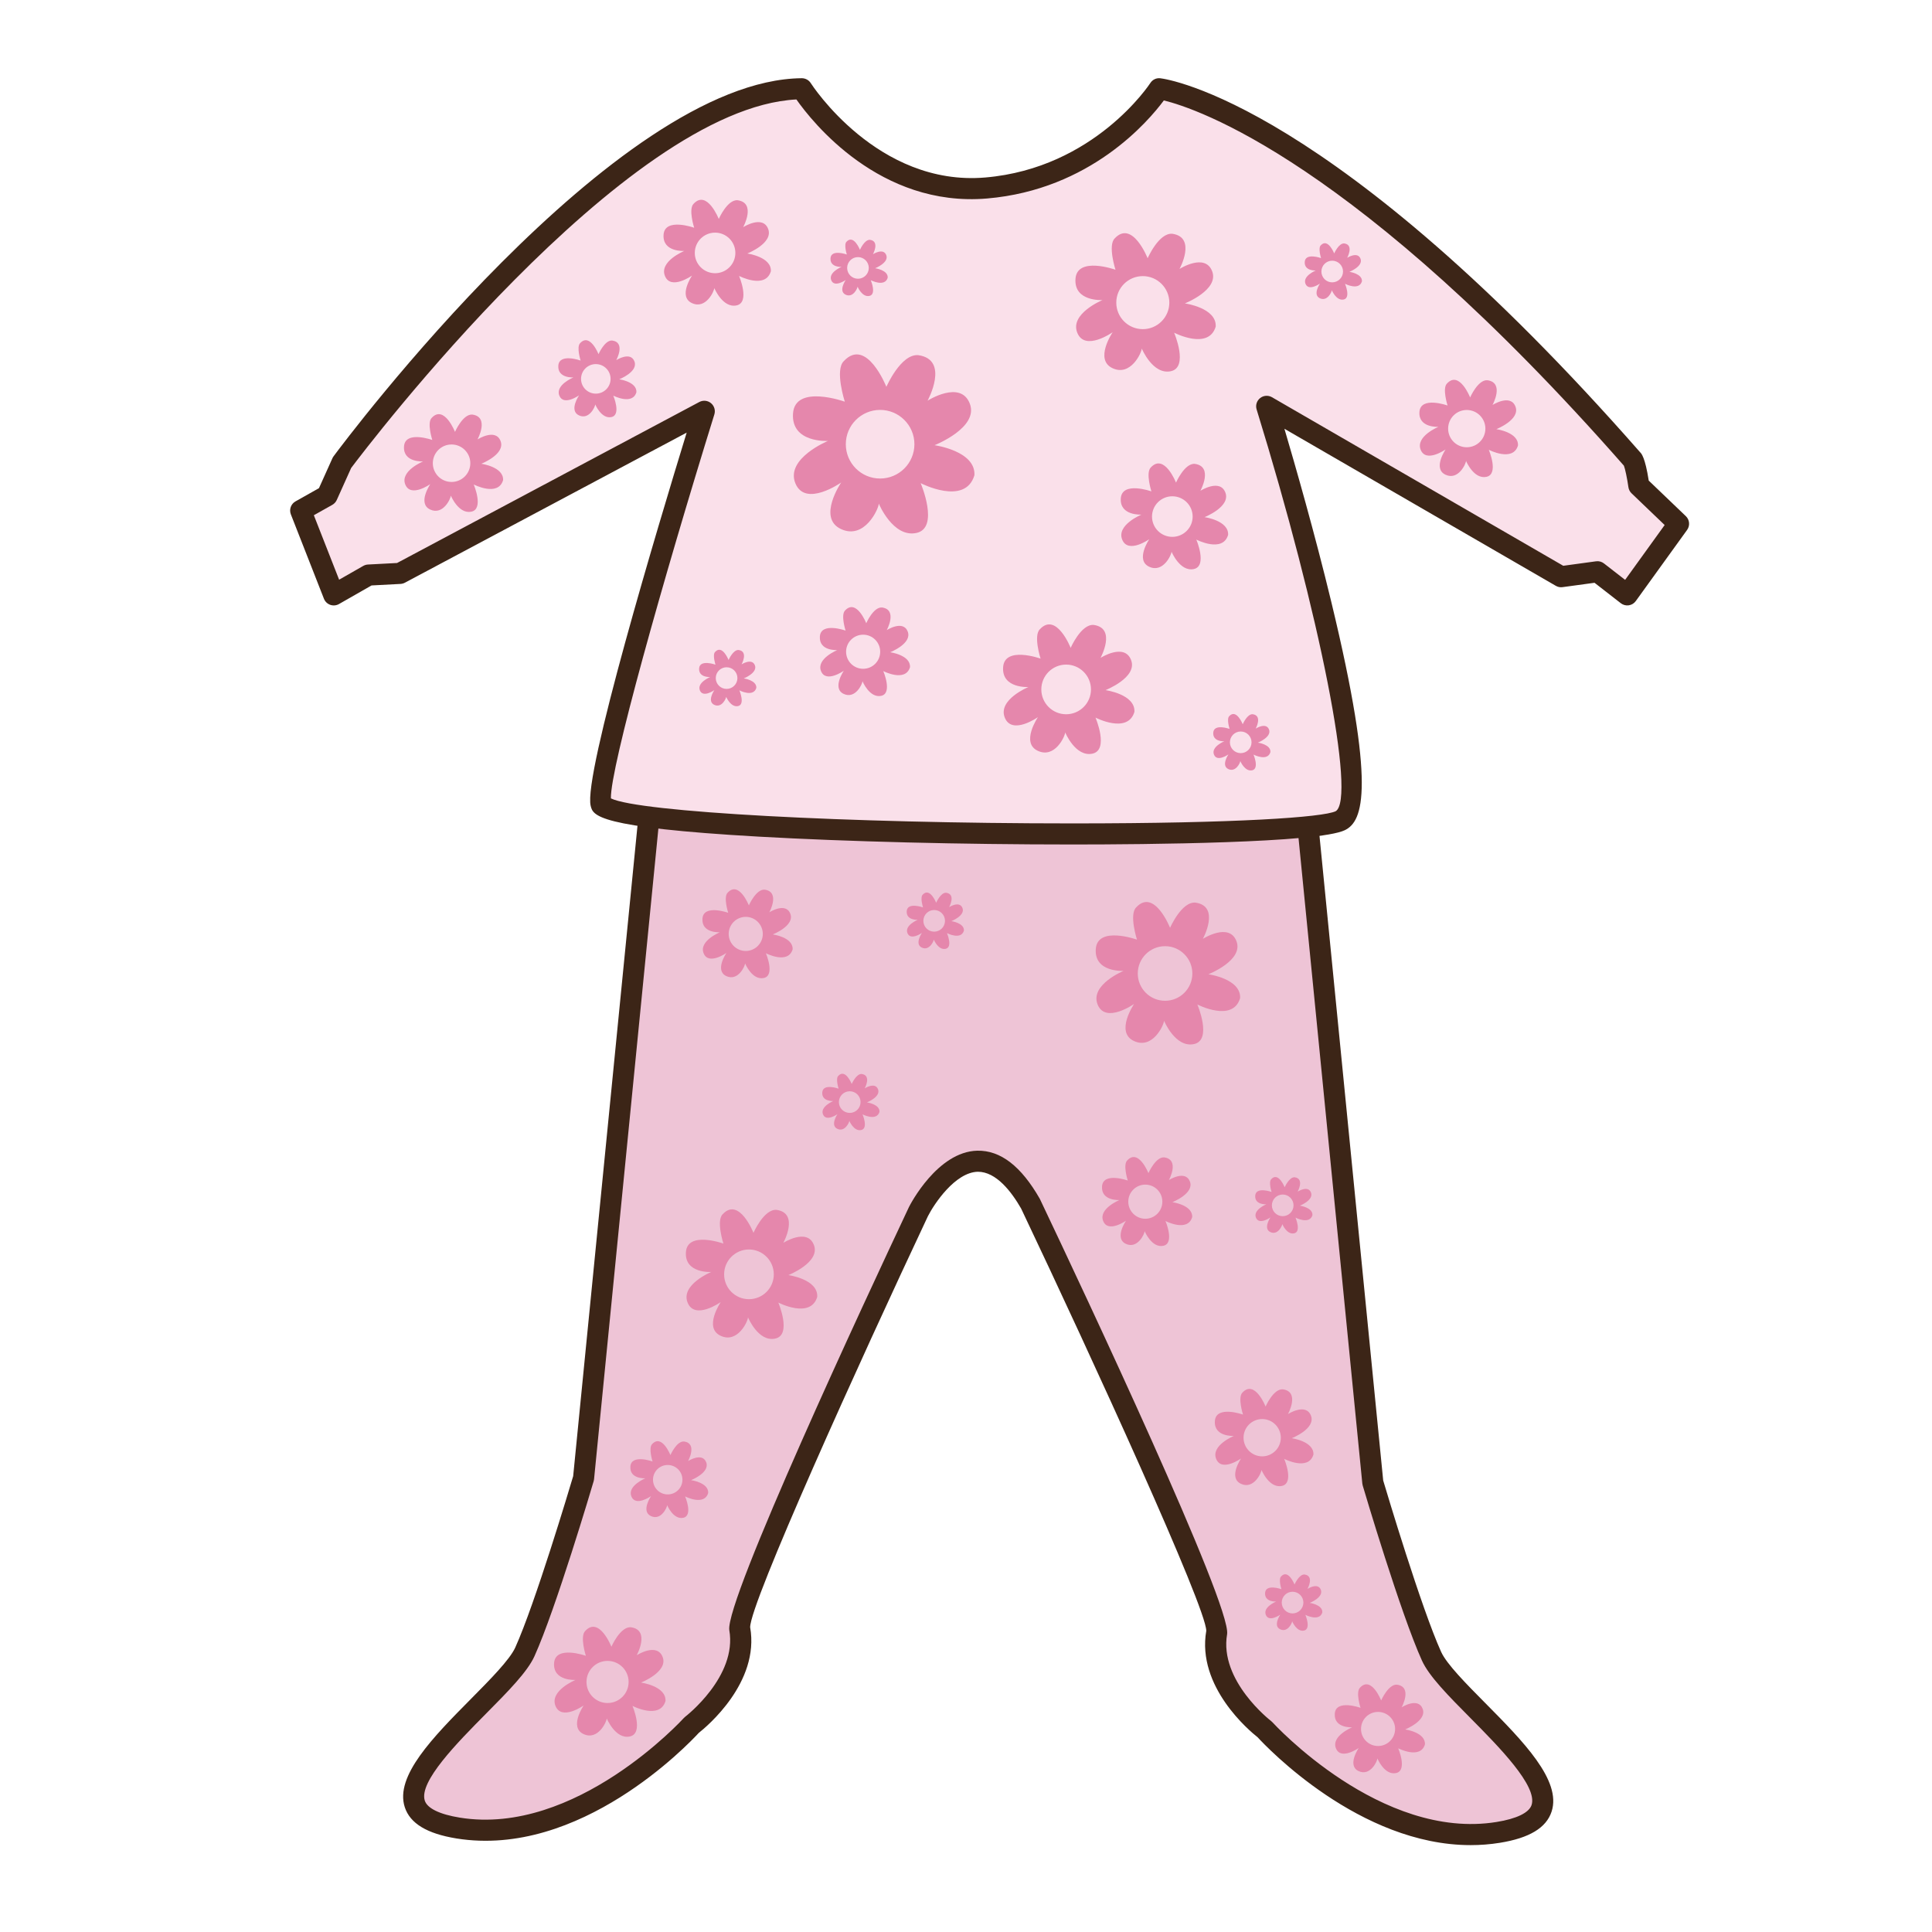
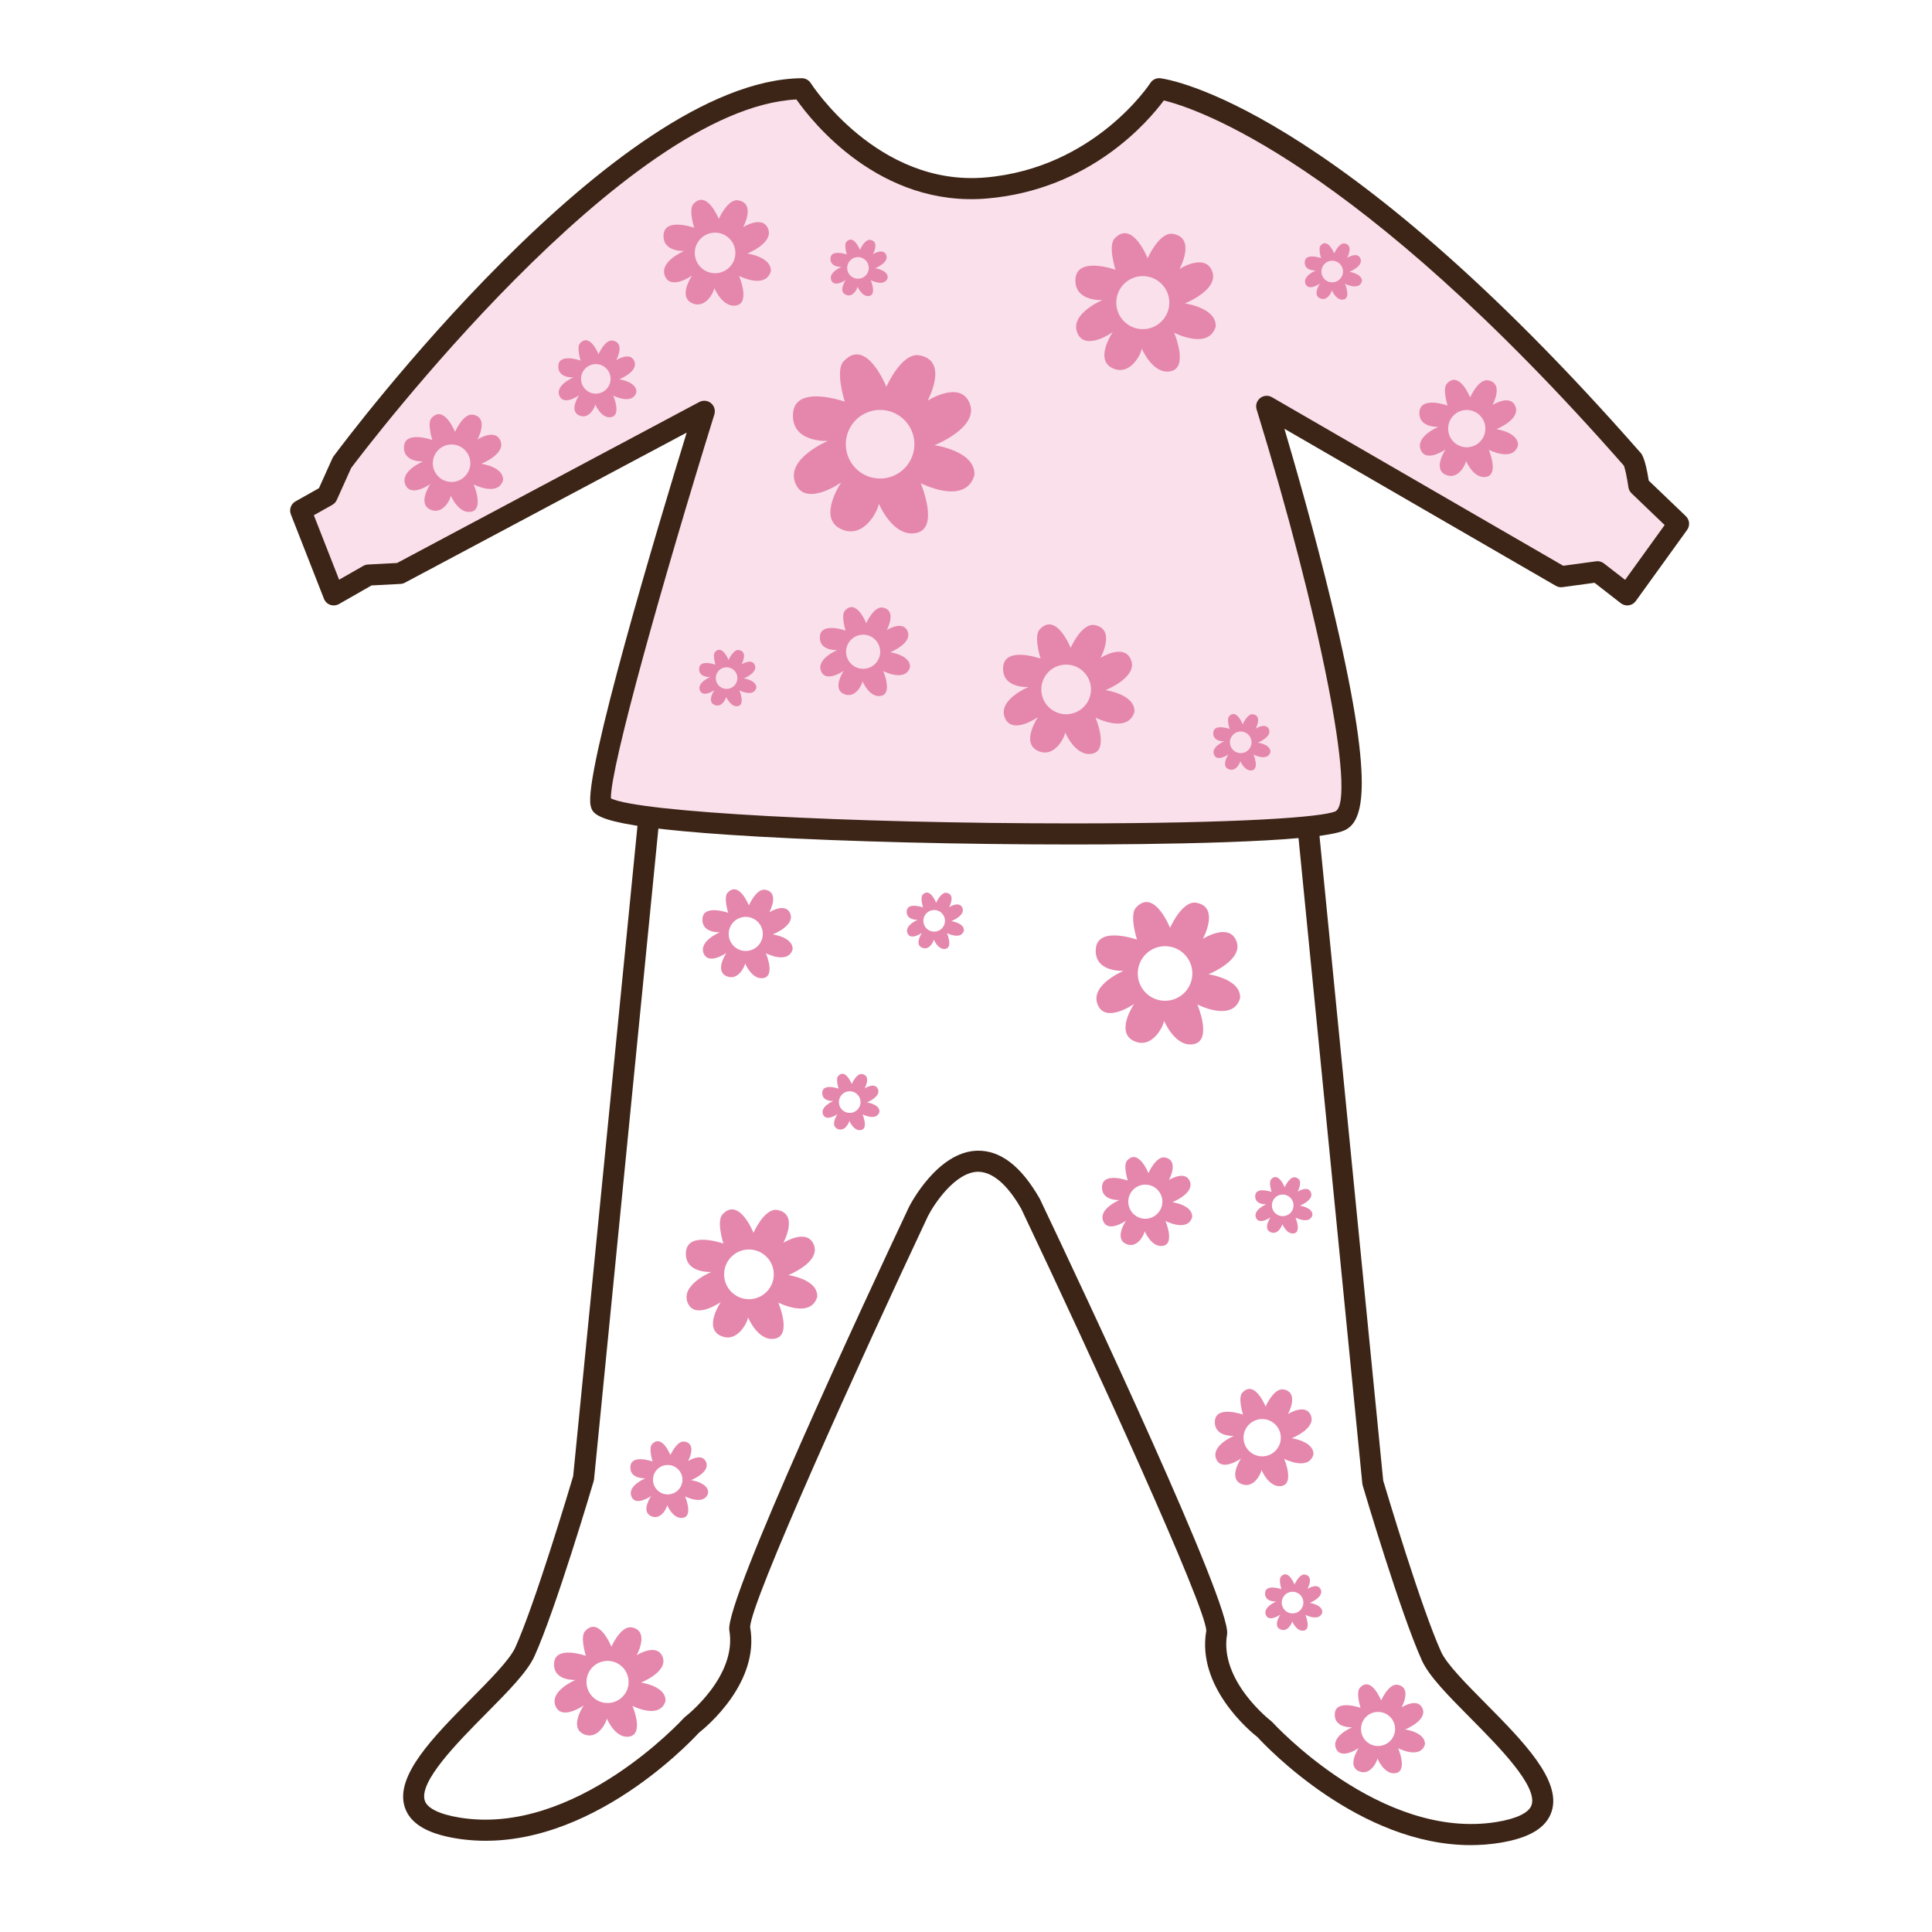
<svg xmlns="http://www.w3.org/2000/svg" version="1.1" id="Layer_1" x="0px" y="0px" width="500px" height="500px" viewBox="0 0 500 500" enable-background="new 0 0 500 500" xml:space="preserve">
  <g id="Layer_1_copy_66">
    <g>
      <g>
-         <path fill="#EEC4D6" d="M168.295,207.897l-17.269,174.656c0,0-9.67,32.748-15.193,44.955     c-5.527,12.201-49.041,40.445-17.269,45.591c31.771,5.137,60.438-26.65,60.438-26.65s14.85-11.232,12.432-25.043     c-1.038-7.39,46.274-107.882,46.274-107.882s14.163-27.93,29.022-1.928c0,0,49.181,103.551,48.145,110.931     c-2.415,13.803,12.436,25.052,12.436,25.052s28.668,31.78,60.433,26.643c31.771-5.136-11.735-33.396-17.263-45.589     c-5.526-12.202-15.199-44.948-15.199-44.948l-17.265-174.671" />
-       </g>
+         </g>
      <g>
        <path fill="#3C2517" d="M380.606,477.516c-28.69,0.01-52.692-25.251-55.152-27.928c-1.977-1.556-15.8-13.035-13.271-27.534     c-0.041-6.134-29.408-70.319-47.918-109.286c-2.472-4.309-6.432-9.541-11.213-9.519c-5.879,0.147-11.311,8.356-12.912,11.508     c-17.774,37.761-46.021,100.109-46.001,106.378c2.519,14.303-11.307,25.77-13.282,27.323c-2.678,2.91-30.795,32.486-62.73,27.334     c-7.628-1.238-12-3.884-13.373-8.094c-2.631-8.068,7.427-18.219,17.151-28.043c4.921-4.97,10.005-10.104,11.442-13.275     c5.133-11.343,14.088-41.321,14.989-44.354l17.245-174.396l5.427,0.533L153.74,382.822c-0.019,0.171-0.051,0.342-0.101,0.504     c-0.394,1.346-9.787,33.066-15.323,45.305c-1.844,4.068-6.794,9.068-12.531,14.861c-7.36,7.434-17.446,17.613-15.848,22.52     c0.65,1.988,3.868,3.552,9.063,4.389c29.959,4.857,57.697-25.47,57.973-25.778c0.111-0.123,0.244-0.238,0.379-0.351     c0.131-0.099,13.49-10.418,11.39-22.396c-1.077-7.697,35.322-85.767,46.502-109.513c0.328-0.654,7.369-14.311,17.669-14.564     c6.042-0.127,11.381,4.042,16.185,12.448c11.717,24.646,49.546,105.054,48.477,112.666c-2.108,12.061,11.25,22.388,11.385,22.489     c0.135,0.1,0.262,0.217,0.375,0.349c0.278,0.302,28.02,30.628,57.979,25.777c5.188-0.835,8.406-2.398,9.058-4.395     c1.599-4.905-8.486-15.095-15.848-22.529c-5.733-5.786-10.686-10.79-12.524-14.844c-5.54-12.241-14.938-43.96-15.331-45.306     c-0.045-0.163-0.08-0.333-0.101-0.503l-17.265-174.675l5.429-0.535l17.238,174.414c0.903,3.033,9.857,33.011,14.994,44.352     c1.436,3.164,6.522,8.302,11.437,13.26c9.728,9.827,19.784,19.991,17.157,28.055c-1.373,4.216-5.748,6.86-13.38,8.092     C385.631,477.325,383.098,477.516,380.606,477.516z" />
      </g>
    </g>
    <g>
      <g>
        <path fill="#FAE0EA" d="M207.526,22.967c0,0,17.753,28.253,47.712,25.683c29.951-2.568,44.754-25.683,44.754-25.683     s42.812,5.137,122.437,95.89c0.848,0.854,1.706,6.848,1.706,6.848l10.282,9.846l-13.278,18.406l-7.708-5.989l-9.414,1.284     l-76.2-44.091c0,0,31.271,101.302,19.057,107.231c-12.225,5.932-189.258,4.003-191.354-4.495     c-2.101-8.495,26.751-101.454,26.751-101.454l-78.767,41.951l-8.135,0.426l-8.989,5.137l-8.561-21.83l6.851-3.853l3.849-8.565     C88.517,119.71,160.008,23.395,207.526,22.967z" />
      </g>
      <g>
        <path fill="#3C2517" d="M277.564,218.551c-28.819,0-58.373-0.739-81.083-2.023c-42.233-2.39-42.999-5.487-43.613-7.977     c-1.959-7.921,17.444-72.488,24.844-96.591l-72.926,38.844c-0.353,0.186-0.742,0.293-1.142,0.315l-7.484,0.393l-8.429,4.814     c-0.693,0.392-1.521,0.465-2.261,0.204c-0.747-0.263-1.342-0.837-1.635-1.576l-8.556-21.83c-0.5-1.267,0.015-2.705,1.203-3.373     l6.063-3.411l3.486-7.747c0.08-0.179,0.178-0.35,0.3-0.509c2.945-3.976,72.852-97.408,121.168-97.843     c0.937,0.002,1.827,0.475,2.329,1.273c0.163,0.258,17.263,26.822,45.178,24.419c28.286-2.425,42.548-24.216,42.693-24.437     c0.559-0.88,1.562-1.376,2.617-1.236c1.792,0.215,44.759,6.301,124.16,96.799c0.313,0.307,1.272,1.274,2.216,7.322l9.605,9.201     c0.983,0.94,1.122,2.461,0.323,3.564l-13.278,18.406c-0.43,0.602-1.087,0.998-1.821,1.105c-0.73,0.105-1.478-0.093-2.062-0.548     l-6.796-5.286l-8.281,1.13c-0.598,0.089-1.207-0.037-1.733-0.34l-70.241-40.646c2.741,9.271,7.839,27.012,12.166,44.944     c11.541,47.819,8.237,56.624,3.487,58.932C341.174,218.189,296.467,218.551,277.564,218.551z M158.101,206.623     c7.173,3.536,60.873,6.474,119.465,6.474c42.562,0,64.881-1.585,68.119-3.159c5.299-3.232-4.072-50.845-20.471-103.974     c-0.337-1.072,0.025-2.238,0.904-2.936c0.87-0.699,2.085-0.791,3.063-0.229l75.391,43.625l8.489-1.159     c0.729-0.104,1.463,0.099,2.043,0.55l5.475,4.255l10.233-14.191l-8.562-8.204c-0.443-0.422-0.728-0.979-0.816-1.583     c-0.333-2.319-0.864-4.849-1.175-5.583c-69.396-79.002-110.771-92.503-119.058-94.516c-4.029,5.438-19.041,23.086-45.731,25.374     c-27.77,2.375-45.308-19.848-49.365-25.63c-44.526,2.28-111.321,90.179-115.221,95.368l-3.729,8.289     c-0.24,0.531-0.646,0.973-1.148,1.257l-4.785,2.688l6.543,16.686l6.252-3.572c0.372-0.21,0.786-0.332,1.212-0.355l7.527-0.395     l78.229-41.668c0.977-0.521,2.172-0.402,3.021,0.305c0.851,0.704,1.195,1.855,0.868,2.911     C171.508,150.312,157.904,198.743,158.101,206.623z" />
      </g>
    </g>
    <g>
      <path fill="#E587AC" d="M241.852,115.218c0,0,11.526-4.522,9.136-10.754c-2.39-6.231-10.932-0.769-10.932-0.769    s5.811-10.584-2.382-11.777c-4.53-0.427-8.282,8.193-8.282,8.193s-5.12-12.974-11.013-6.657    c-2.39,2.303,0.255,10.498,0.255,10.498s-12.89-4.612-13.403,3.076c-0.512,7.682,9.049,7.083,9.049,7.083    s-11.01,4.525-8.453,10.929c2.564,6.4,11.872-0.172,11.872-0.172s-6.235,9.134-0.085,12.036c6.147,2.901,9.818-5.293,9.818-6.573    c0,0,3.665,8.879,9.728,7.599c6.061-1.282,1.109-12.889,1.109-12.889s11.524,5.974,13.911-2.052    C252.527,116.672,241.852,115.218,241.852,115.218z M227.771,123.842c-4.904,0-8.876-3.975-8.876-8.88    c0-4.901,3.972-8.879,8.876-8.879c4.9,0,8.877,3.979,8.877,8.879C236.647,119.868,232.671,123.842,227.771,123.842z" />
    </g>
    <g>
      <path fill="#E587AC" d="M312.728,252.141c0,0,9.172-3.598,7.27-8.558c-1.904-4.959-8.699-0.609-8.699-0.609    s4.626-8.428-1.904-9.376c-3.598-0.336-6.584,6.524-6.584,6.524s-4.078-10.329-8.761-5.3c-1.906,1.834,0.201,8.356,0.201,8.356    s-10.259-3.671-10.663,2.448c-0.411,6.108,7.201,5.633,7.201,5.633s-8.763,3.604-6.729,8.701c2.037,5.085,9.449-0.144,9.449-0.144    s-4.963,7.27-0.074,9.582c4.896,2.31,7.819-4.209,7.819-5.231c0,0,2.912,7.06,7.735,6.043c4.827-1.015,0.889-10.25,0.889-10.25    s9.169,4.748,11.062-1.64C321.217,253.296,312.728,252.141,312.728,252.141z M301.518,259c-3.901,0-7.065-3.16-7.065-7.062    c0-3.899,3.164-7.066,7.065-7.066s7.062,3.167,7.062,7.066C308.58,255.839,305.419,259,301.518,259z" />
    </g>
    <g>
      <path fill="#E587AC" d="M165.888,435.447c0,0,7.079-2.777,5.608-6.606c-1.47-3.831-6.715-0.473-6.715-0.473    s3.571-6.498-1.469-7.232c-2.774-0.271-5.083,5.036-5.083,5.036s-3.146-7.979-6.763-4.094c-1.465,1.417,0.154,6.443,0.154,6.443    s-7.913-2.823-8.226,1.896c-0.313,4.712,5.554,4.348,5.554,4.348s-6.758,2.778-5.195,6.717c1.578,3.93,7.297-0.109,7.297-0.109    s-3.827,5.609-0.057,7.389c3.776,1.787,6.032-3.239,6.032-4.037c0,0,2.254,5.461,5.972,4.673c3.725-0.789,0.685-7.914,0.685-7.914    s7.08,3.667,8.55-1.264C172.438,436.334,165.888,435.447,165.888,435.447z M157.235,440.738c-3.014,0-5.451-2.438-5.451-5.454    c0-3.009,2.438-5.446,5.451-5.446c3.01,0,5.45,2.438,5.45,5.446C162.686,438.3,160.245,440.738,157.235,440.738z" />
    </g>
    <g>
-       <path fill="#E587AC" d="M311.73,133.837c0,0,6.812-2.675,5.4-6.361c-1.414-3.686-6.47-0.457-6.47-0.457s3.441-6.258-1.416-6.969    c-2.665-0.251-4.895,4.851-4.895,4.851s-3.023-7.676-6.51-3.939c-1.411,1.363,0.144,6.21,0.144,6.21s-7.616-2.725-7.922,1.815    c-0.301,4.547,5.354,4.194,5.354,4.194s-6.514,2.676-4.993,6.461c1.513,3.789,7.009-0.098,7.009-0.098s-3.682,5.401-0.041,7.12    c3.631,1.715,5.803-3.132,5.803-3.888c0,0,2.172,5.25,5.755,4.495c3.591-0.76,0.657-7.628,0.657-7.628s6.819,3.536,8.231-1.211    C318.031,134.697,311.73,133.837,311.73,133.837z M303.393,138.938c-2.899,0-5.252-2.35-5.252-5.251    c0-2.899,2.353-5.25,5.252-5.25c2.902,0,5.263,2.35,5.263,5.25C308.654,136.588,306.295,138.938,303.393,138.938z" />
-     </g>
+       </g>
    <g>
      <path fill="#E587AC" d="M193.395,65.611c0,0,6.814-2.677,5.404-6.366c-1.419-3.686-6.468-0.453-6.468-0.453    s3.435-6.263-1.416-6.969c-2.677-0.251-4.897,4.847-4.897,4.847s-3.025-7.672-6.511-3.938c-1.416,1.364,0.147,6.21,0.147,6.21    s-7.621-2.729-7.925,1.816c-0.303,4.548,5.356,4.19,5.356,4.19s-6.519,2.679-5.002,6.466c1.512,3.787,7.019-0.101,7.019-0.101    s-3.684,5.402-0.052,7.119c3.641,1.716,5.806-3.13,5.806-3.89c0,0,2.176,5.255,5.761,4.497c3.582-0.762,0.653-7.626,0.653-7.626    s6.815,3.534,8.231-1.213C199.702,66.467,193.395,65.611,193.395,65.611z M185.059,70.707c-2.896,0-5.249-2.35-5.249-5.247    c0-2.904,2.353-5.255,5.249-5.255c2.905,0,5.252,2.352,5.252,5.255C190.311,68.357,187.964,70.707,185.059,70.707z" />
    </g>
    <g>
      <path fill="#E587AC" d="M387.248,111.067c0,0,6.262-2.458,4.955-5.843c-1.301-3.386-5.938-0.418-5.938-0.418    s3.16-5.75-1.297-6.399c-2.455-0.233-4.501,4.454-4.501,4.454s-2.777-7.052-5.979-3.619c-1.295,1.251,0.143,5.703,0.143,5.703    s-7.006-2.502-7.284,1.672c-0.281,4.171,4.918,3.849,4.918,3.849s-5.98,2.456-4.593,5.936c1.394,3.478,6.449-0.093,6.449-0.093    s-3.385,4.961-0.043,6.538c3.334,1.58,5.33-2.874,5.33-3.568c0,0,1.991,4.821,5.284,4.125c3.296-0.695,0.605-7.001,0.605-7.001    s6.26,3.247,7.556-1.112C393.043,111.858,387.248,111.067,387.248,111.067z M379.593,115.751c-2.669,0-4.819-2.159-4.819-4.822    c0-2.663,2.15-4.825,4.819-4.825c2.661,0,4.823,2.162,4.823,4.825C384.416,113.592,382.254,115.751,379.593,115.751z" />
    </g>
    <g>
      <path fill="#E587AC" d="M334.305,372.208c0,0,6.265-2.451,4.972-5.833c-1.312-3.389-5.949-0.418-5.949-0.418    s3.159-5.747-1.296-6.396c-2.456-0.24-4.499,4.447-4.499,4.447s-2.78-7.045-5.984-3.617c-1.296,1.26,0.145,5.707,0.145,5.707    s-7.005-2.5-7.284,1.672c-0.279,4.168,4.923,3.844,4.923,3.844s-5.986,2.46-4.593,5.941c1.388,3.475,6.442-0.092,6.442-0.092    s-3.381,4.957-0.05,6.535c3.349,1.579,5.341-2.876,5.341-3.582c0,0,1.988,4.83,5.28,4.141c3.295-0.697,0.598-7.002,0.598-7.002    s6.27,3.249,7.564-1.115C340.095,373.014,334.305,372.208,334.305,372.208z M326.654,376.904c-2.662,0-4.827-2.164-4.827-4.826    c0-2.668,2.165-4.827,4.827-4.827c2.651,0,4.82,2.159,4.82,4.827C331.476,374.74,329.307,376.904,326.654,376.904z" />
    </g>
    <g>
      <path fill="#E587AC" d="M306.638,78.52c0,0,8.916-3.499,7.069-8.317c-1.85-4.817-8.448-0.597-8.448-0.597s4.486-8.18-1.85-9.106    c-3.496-0.328-6.403,6.34-6.403,6.34s-3.947-10.032-8.512-5.15c-1.846,1.78,0.191,8.119,0.191,8.119s-9.961-3.564-10.352,2.376    c-0.402,5.939,6.989,5.473,6.989,5.473s-8.509,3.502-6.527,8.448c1.976,4.952,9.166-0.131,9.166-0.131s-4.812,7.062-0.058,9.304    c4.742,2.245,7.584-4.09,7.584-5.081c0,0,2.838,6.866,7.518,5.875c4.691-0.989,0.862-9.967,0.862-9.967s8.903,4.621,10.762-1.58    C314.886,79.643,306.638,78.52,306.638,78.52z M295.759,85.184c-3.799,0-6.866-3.072-6.866-6.865c0-3.789,3.067-6.862,6.866-6.862    c3.782,0,6.861,3.073,6.861,6.862C302.62,82.112,299.541,85.184,295.759,85.184z" />
    </g>
    <g>
      <path fill="#E587AC" d="M124.557,120.022c0,0,6.294-2.472,4.994-5.876c-1.308-3.403-5.976-0.421-5.976-0.421    s3.175-5.777-1.305-6.433c-2.469-0.234-4.519,4.479-4.519,4.479s-2.793-7.091-6.019-3.638c-1.3,1.255,0.144,5.732,0.144,5.732    s-7.041-2.52-7.319,1.677c-0.279,4.201,4.94,3.871,4.94,3.871s-6.013,2.471-4.614,5.968c1.396,3.497,6.479-0.095,6.479-0.095    s-3.401,4.988-0.046,6.574c3.358,1.586,5.359-2.89,5.359-3.588c0,0,2.008,4.848,5.316,4.151c3.31-0.704,0.606-7.042,0.606-7.042    s6.293,3.265,7.602-1.118C130.382,120.813,124.557,120.022,124.557,120.022z M116.862,124.73c-2.677,0-4.848-2.172-4.848-4.851    c0-2.675,2.171-4.849,4.848-4.849c2.676,0,4.856,2.173,4.856,4.849C121.719,122.558,119.538,124.73,116.862,124.73z" />
    </g>
    <g>
      <path fill="#E587AC" d="M230.383,168.8c0,0,5.725-2.248,4.541-5.346c-1.193-3.098-5.432-0.383-5.432-0.383    s2.881-5.259-1.195-5.853c-2.248-0.212-4.111,4.073-4.111,4.073s-2.542-6.448-5.471-3.309c-1.191,1.146,0.123,5.216,0.123,5.216    s-6.403-2.288-6.654,1.528c-0.26,3.819,4.498,3.519,4.498,3.519s-5.475,2.253-4.202,5.433c1.272,3.184,5.895-0.084,5.895-0.084    s-3.094,4.541-0.041,5.982c3.056,1.444,4.878-2.63,4.878-3.265c0,0,1.825,4.412,4.839,3.774c3.008-0.636,0.545-6.406,0.545-6.406    s5.732,2.971,6.916-1.018C235.678,169.521,230.383,168.8,230.383,168.8z M223.382,173.083c-2.438,0-4.416-1.975-4.416-4.411    c0-2.438,1.979-4.414,4.416-4.414c2.436,0,4.409,1.977,4.409,4.414C227.791,171.108,225.817,173.083,223.382,173.083z" />
    </g>
    <g>
      <path fill="#E587AC" d="M199.996,241.827c0,0,5.731-2.25,4.543-5.343c-1.187-3.099-5.437-0.387-5.437-0.387    s2.888-5.257-1.187-5.853c-2.247-0.209-4.11,4.071-4.11,4.071s-2.545-6.448-5.476-3.307c-1.187,1.146,0.13,5.22,0.13,5.22    s-6.411-2.294-6.665,1.524c-0.257,3.819,4.501,3.518,4.501,3.518s-5.477,2.255-4.2,5.433c1.272,3.183,5.894-0.083,5.894-0.083    s-3.094,4.542-0.037,5.981c3.053,1.444,4.874-2.63,4.874-3.268c0,0,1.824,4.414,4.834,3.771c3.019-0.633,0.555-6.402,0.555-6.402    s5.729,2.971,6.915-1.016C205.297,242.545,199.996,241.827,199.996,241.827z M192.996,246.108c-2.438,0-4.409-1.973-4.409-4.409    c0-2.436,1.972-4.414,4.409-4.414c2.432,0,4.417,1.978,4.417,4.414C197.413,244.135,195.428,246.108,192.996,246.108z" />
    </g>
    <g>
      <path fill="#E587AC" d="M363.645,447.578c0,0,5.721-2.251,4.534-5.345c-1.191-3.097-5.433-0.382-5.433-0.382    s2.887-5.27-1.188-5.855c-2.248-0.21-4.118,4.077-4.118,4.077s-2.538-6.453-5.467-3.312c-1.188,1.146,0.128,5.223,0.128,5.223    s-6.406-2.296-6.66,1.517c-0.257,3.82,4.492,3.526,4.492,3.526s-5.474,2.252-4.195,5.433c1.269,3.178,5.898-0.086,5.898-0.086    s-3.099,4.542-0.041,5.979c3.046,1.438,4.873-2.629,4.873-3.271c0,0,1.821,4.424,4.838,3.781c3.012-0.643,0.552-6.404,0.552-6.404    s5.728,2.963,6.915-1.014C368.94,448.296,363.645,447.578,363.645,447.578z M356.635,451.863c-2.438,0-4.404-1.973-4.404-4.409    c0-2.438,1.967-4.411,4.404-4.411c2.438,0,4.416,1.975,4.416,4.411S359.072,451.863,356.635,451.863z" />
    </g>
    <g>
      <path fill="#E587AC" d="M303.409,311.121c0,0,5.721-2.247,4.541-5.344c-1.195-3.096-5.433-0.385-5.433-0.385    s2.879-5.256-1.197-5.86c-2.239-0.208-4.109,4.077-4.109,4.077s-2.545-6.445-5.473-3.308c-1.188,1.148,0.128,5.218,0.128,5.218    s-6.406-2.285-6.661,1.529c-0.255,3.816,4.5,3.52,4.5,3.52s-5.471,2.252-4.205,5.427c1.271,3.185,5.902-0.073,5.902-0.073    s-3.098,4.534-0.043,5.977c3.052,1.441,4.873-2.633,4.873-3.271c0,0,1.829,4.416,4.841,3.778c3.008-0.64,0.554-6.41,0.554-6.41    s5.724,2.979,6.911-1.013C308.708,311.844,303.409,311.121,303.409,311.121z M296.398,315.412c-2.428,0-4.399-1.984-4.399-4.422    s1.974-4.409,4.399-4.409c2.445,0,4.419,1.974,4.419,4.409C300.817,313.427,298.845,315.412,296.398,315.412z" />
    </g>
    <g>
      <path fill="#E587AC" d="M178.847,383.057c0,0,4.939-1.935,3.921-4.611c-1.028-2.678-4.69-0.334-4.69-0.334s2.49-4.539-1.025-5.053    c-1.938-0.184-3.551,3.515-3.551,3.515s-2.193-5.556-4.729-2.849c-1.021,0.991,0.112,4.504,0.112,4.504s-5.523-1.979-5.742,1.315    c-0.227,3.296,3.877,3.04,3.877,3.04s-4.723,1.936-3.623,4.689c1.099,2.735,5.092-0.08,5.092-0.08s-2.677,3.914-0.04,5.162    c2.635,1.252,4.209-2.269,4.209-2.816c0,0,1.574,3.805,4.173,3.264c2.601-0.557,0.477-5.529,0.477-5.529s4.944,2.56,5.969-0.891    C183.422,383.684,178.847,383.057,178.847,383.057z M172.803,386.754c-2.103,0-3.807-1.703-3.807-3.807s1.704-3.809,3.807-3.809    c2.105,0,3.812,1.705,3.812,3.809C176.614,385.051,174.908,386.754,172.803,386.754z" />
    </g>
    <g>
      <path fill="#E587AC" d="M325.538,192.192c0,0,3.636-1.427,2.884-3.393c-0.759-1.964-3.45-0.241-3.45-0.241s1.836-3.34-0.755-3.717    c-1.428-0.135-2.604,2.588-2.604,2.588s-1.626-4.095-3.478-2.1c-0.761,0.723,0.081,3.31,0.081,3.31s-4.064-1.455-4.229,0.97    c-0.17,2.421,2.855,2.234,2.855,2.234s-3.479,1.428-2.667,3.446c0.807,2.02,3.74-0.054,3.74-0.054s-1.96,2.882-0.031,3.798    c1.939,0.916,3.104-1.673,3.104-2.074c0,0,1.154,2.796,3.062,2.397c1.92-0.405,0.36-4.068,0.36-4.068s3.63,1.886,4.376-0.648    C328.908,192.65,325.538,192.192,325.538,192.192z M321.099,194.911c-1.547,0-2.801-1.254-2.801-2.798    c0-1.547,1.254-2.802,2.801-2.802c1.544,0,2.796,1.255,2.796,2.802C323.895,193.657,322.643,194.911,321.099,194.911z" />
    </g>
    <g>
      <path fill="#E587AC" d="M336.403,312.027c0,0,3.636-1.434,2.883-3.391c-0.758-1.972-3.45-0.248-3.45-0.248    s1.836-3.332-0.755-3.711c-1.428-0.133-2.611,2.584-2.611,2.584s-1.607-4.094-3.469-2.102c-0.758,0.723,0.081,3.314,0.081,3.314    s-4.062-1.459-4.236,0.967c-0.154,2.422,2.86,2.231,2.86,2.231s-3.467,1.431-2.672,3.45c0.813,2.021,3.751-0.053,3.751-0.053    s-1.966,2.88-0.02,3.789c1.926,0.921,3.091-1.668,3.091-2.069c0,0,1.152,2.801,3.062,2.396c1.92-0.405,0.361-4.062,0.361-4.062    s3.627,1.88,4.38-0.649C339.77,312.486,336.403,312.027,336.403,312.027z M331.964,314.743c-1.555,0-2.8-1.25-2.8-2.793    c0-1.552,1.245-2.806,2.8-2.806c1.544,0,2.802,1.254,2.802,2.806C334.766,313.493,333.508,314.743,331.964,314.743z" />
    </g>
    <g>
      <path fill="#E587AC" d="M338.955,414.83c0,0,3.63-1.423,2.881-3.396c-0.754-1.965-3.451-0.238-3.451-0.238    s1.839-3.336-0.751-3.715c-1.426-0.141-2.612,2.584-2.612,2.584s-1.614-4.094-3.468-2.098c-0.758,0.721,0.078,3.312,0.078,3.312    s-4.062-1.455-4.232,0.966c-0.159,2.422,2.863,2.235,2.863,2.235s-3.475,1.424-2.674,3.442c0.812,2.021,3.744-0.045,3.744-0.045    s-1.96,2.878-0.026,3.782c1.938,0.928,3.103-1.664,3.103-2.061c0,0,1.148,2.794,3.068,2.394c1.909-0.411,0.352-4.07,0.352-4.07    s3.634,1.888,4.388-0.642C342.323,415.286,338.955,414.83,338.955,414.83z M334.513,417.552c-1.547,0-2.801-1.261-2.801-2.808    c0-1.549,1.254-2.803,2.801-2.803s2.802,1.254,2.802,2.803C337.312,416.292,336.06,417.552,334.513,417.552z" />
    </g>
    <g>
      <path fill="#E587AC" d="M246.211,238.392c0,0,3.628-1.425,2.881-3.386c-0.758-1.971-3.45-0.248-3.45-0.248    s1.834-3.337-0.758-3.715c-1.42-0.132-2.607,2.584-2.607,2.584s-1.616-4.089-3.474-2.099c-0.753,0.726,0.077,3.311,0.077,3.311    s-4.062-1.45-4.225,0.97c-0.161,2.424,2.856,2.234,2.856,2.234s-3.47,1.425-2.665,3.448c0.807,2.017,3.739-0.054,3.739-0.054    s-1.964,2.886-0.022,3.797c1.934,0.915,3.095-1.667,3.095-2.073c0,0,1.151,2.799,3.067,2.394c1.914-0.401,0.351-4.063,0.351-4.063    s3.634,1.882,4.387-0.646C249.572,238.846,246.211,238.392,246.211,238.392z M241.763,241.111c-1.544,0-2.797-1.251-2.797-2.798    c0-1.548,1.253-2.802,2.797-2.802c1.55,0,2.8,1.254,2.8,2.802C244.562,239.86,243.312,241.111,241.763,241.111z" />
    </g>
    <g>
      <path fill="#E587AC" d="M224.355,285.301c0,0,3.632-1.425,2.881-3.393c-0.754-1.969-3.45-0.25-3.45-0.25s1.834-3.33-0.759-3.709    c-1.418-0.133-2.604,2.584-2.604,2.584s-1.613-4.096-3.477-2.1c-0.752,0.721,0.083,3.312,0.083,3.312s-4.066-1.456-4.226,0.967    c-0.167,2.42,2.853,2.235,2.853,2.235s-3.473,1.431-2.666,3.45c0.806,2.016,3.74-0.057,3.74-0.057s-1.965,2.885-0.023,3.801    c1.939,0.912,3.096-1.675,3.096-2.069c0,0,1.156,2.792,3.07,2.383c1.916-0.401,0.35-4.058,0.35-4.058s3.635,1.881,4.39-0.65    C227.716,285.757,224.355,285.301,224.355,285.301z M219.912,288.021c-1.548,0-2.806-1.254-2.806-2.803    c0-1.546,1.258-2.8,2.806-2.8c1.547,0,2.8,1.254,2.8,2.8C222.712,286.768,221.459,288.021,219.912,288.021z" />
    </g>
    <g>
      <path fill="#E587AC" d="M192.485,175.571c0,0,3.634-1.427,2.883-3.393c-0.756-1.967-3.447-0.245-3.447-0.245    s1.833-3.339-0.758-3.714c-1.425-0.134-2.611,2.585-2.611,2.585s-1.612-4.095-3.473-2.101c-0.755,0.728,0.085,3.31,0.085,3.31    s-4.07-1.453-4.234,0.971c-0.157,2.423,2.856,2.232,2.856,2.232s-3.47,1.432-2.661,3.449c0.804,2.019,3.74-0.054,3.74-0.054    s-1.97,2.884-0.025,3.796c1.937,0.917,3.094-1.669,3.094-2.071c0,0,1.16,2.799,3.071,2.395c1.91-0.402,0.35-4.065,0.35-4.065    s3.634,1.886,4.384-0.646C195.846,176.027,192.485,175.571,192.485,175.571z M188.045,178.288c-1.551,0-2.806-1.255-2.806-2.799    c0-1.549,1.255-2.802,2.806-2.802c1.543,0,2.796,1.253,2.796,2.802C190.841,177.033,189.588,178.288,188.045,178.288z" />
    </g>
    <g>
      <path fill="#E587AC" d="M349.225,70.351c0,0,3.627-1.425,2.878-3.391c-0.759-1.967-3.45-0.242-3.45-0.242s1.828-3.339-0.75-3.717    c-1.427-0.135-2.616,2.586-2.616,2.586s-1.617-4.094-3.474-2.099c-0.749,0.724,0.077,3.31,0.077,3.31s-4.062-1.455-4.224,0.969    C337.502,70.19,340.521,70,340.521,70s-3.471,1.429-2.664,3.446c0.811,2.021,3.742-0.052,3.742-0.052s-1.961,2.881-0.025,3.795    c1.937,0.917,3.098-1.667,3.098-2.071c0,0,1.157,2.798,3.066,2.396c1.916-0.404,0.351-4.068,0.351-4.068s3.641,1.886,4.385-0.645    C352.581,70.81,349.225,70.351,349.225,70.351z M344.771,73.072c-1.548,0-2.794-1.256-2.794-2.801    c0-1.544,1.246-2.801,2.794-2.801c1.554,0,2.802,1.257,2.802,2.801C347.573,71.816,346.325,73.072,344.771,73.072z" />
    </g>
    <g>
      <path fill="#E587AC" d="M226.482,69.42c0,0,3.633-1.428,2.885-3.393c-0.755-1.966-3.445-0.243-3.445-0.243    s1.829-3.338-0.754-3.716c-1.428-0.135-2.614,2.585-2.614,2.585s-1.616-4.093-3.474-2.1c-0.751,0.725,0.081,3.312,0.081,3.312    s-4.066-1.453-4.229,0.969c-0.158,2.423,2.857,2.235,2.857,2.235s-3.476,1.428-2.665,3.445c0.802,2.022,3.741-0.05,3.741-0.05    s-1.965,2.88-0.028,3.795c1.939,0.914,3.096-1.669,3.096-2.074c0,0,1.157,2.8,3.067,2.397c1.919-0.404,0.352-4.068,0.352-4.068    s3.633,1.886,4.387-0.644C229.854,69.877,226.482,69.42,226.482,69.42z M222.042,72.138c-1.548,0-2.801-1.252-2.801-2.799    c0-1.545,1.253-2.8,2.801-2.8c1.545,0,2.801,1.255,2.801,2.8C224.843,70.886,223.587,72.138,222.042,72.138z" />
    </g>
    <g>
      <path fill="#E587AC" d="M160.26,98.161c0,0,4.958-1.946,3.933-4.626c-1.031-2.687-4.706-0.335-4.706-0.335s2.502-4.552-1.03-5.071    c-1.944-0.184-3.562,3.53-3.562,3.53s-2.205-5.586-4.743-2.867c-1.028,0.993,0.113,4.52,0.113,4.52s-5.551-1.984-5.775,1.321    c-0.218,3.309,3.9,3.049,3.9,3.049s-4.74,1.948-3.637,4.704c1.103,2.758,5.104-0.071,5.104-0.071s-2.684,3.932-0.031,5.18    c2.643,1.251,4.22-2.276,4.22-2.827c0,0,1.583,3.823,4.191,3.27c2.609-0.551,0.479-5.551,0.479-5.551s4.958,2.573,5.988-0.882    C164.852,98.789,160.26,98.161,160.26,98.161z M154.194,101.874c-2.112,0-3.821-1.713-3.821-3.822    c0-2.112,1.709-3.824,3.821-3.824c2.116,0,3.825,1.712,3.825,3.824C158.02,100.161,156.311,101.874,154.194,101.874z" />
    </g>
    <g>
      <path fill="#E587AC" d="M286.105,178.605c0,0,8.352-3.274,6.623-7.783c-1.732-4.512-7.914-0.559-7.914-0.559    s4.205-7.661-1.735-8.527c-3.272-0.308-5.993,5.932-5.993,5.932s-3.706-9.392-7.968-4.818c-1.729,1.667,0.182,7.599,0.182,7.599    s-9.327-3.337-9.692,2.224c-0.379,5.562,6.547,5.127,6.547,5.127s-7.971,3.278-6.121,7.913c1.855,4.633,8.59-0.123,8.59-0.123    s-4.51,6.612-0.062,8.711c4.455,2.101,7.106-3.83,7.106-4.758c0,0,2.653,6.427,7.046,5.503c4.381-0.929,0.803-9.333,0.803-9.333    s8.34,4.324,10.074-1.484C293.831,179.658,286.105,178.605,286.105,178.605z M275.913,184.849c-3.545,0-6.421-2.876-6.421-6.427    c0-3.548,2.876-6.426,6.421-6.426c3.553,0,6.429,2.878,6.429,6.426C282.342,181.972,279.466,184.849,275.913,184.849z" />
    </g>
    <g>
      <path fill="#E587AC" d="M204.027,329.995c0,0,8.34-3.284,6.615-7.789c-1.733-4.513-7.915-0.562-7.915-0.562    s4.201-7.66-1.736-8.529c-3.271-0.303-5.992,5.938-5.992,5.938s-3.7-9.385-7.967-4.82c-1.729,1.668,0.184,7.603,0.184,7.603    s-9.329-3.344-9.704,2.222c-0.375,5.564,6.558,5.127,6.558,5.127s-7.974,3.281-6.12,7.92c1.849,4.629,8.583-0.131,8.583-0.131    s-4.506,6.613-0.058,8.713c4.448,2.102,7.109-3.824,7.109-4.759c0,0,2.648,6.435,7.039,5.496c4.387-0.919,0.807-9.319,0.807-9.319    s8.338,4.32,10.072-1.481C211.745,331.038,204.027,329.995,204.027,329.995z M193.828,336.23c-3.551,0-6.426-2.875-6.426-6.426    c0-3.552,2.875-6.438,6.426-6.438c3.552,0,6.43,2.886,6.43,6.438C200.258,333.355,197.38,336.23,193.828,336.23z" />
    </g>
  </g>
</svg>